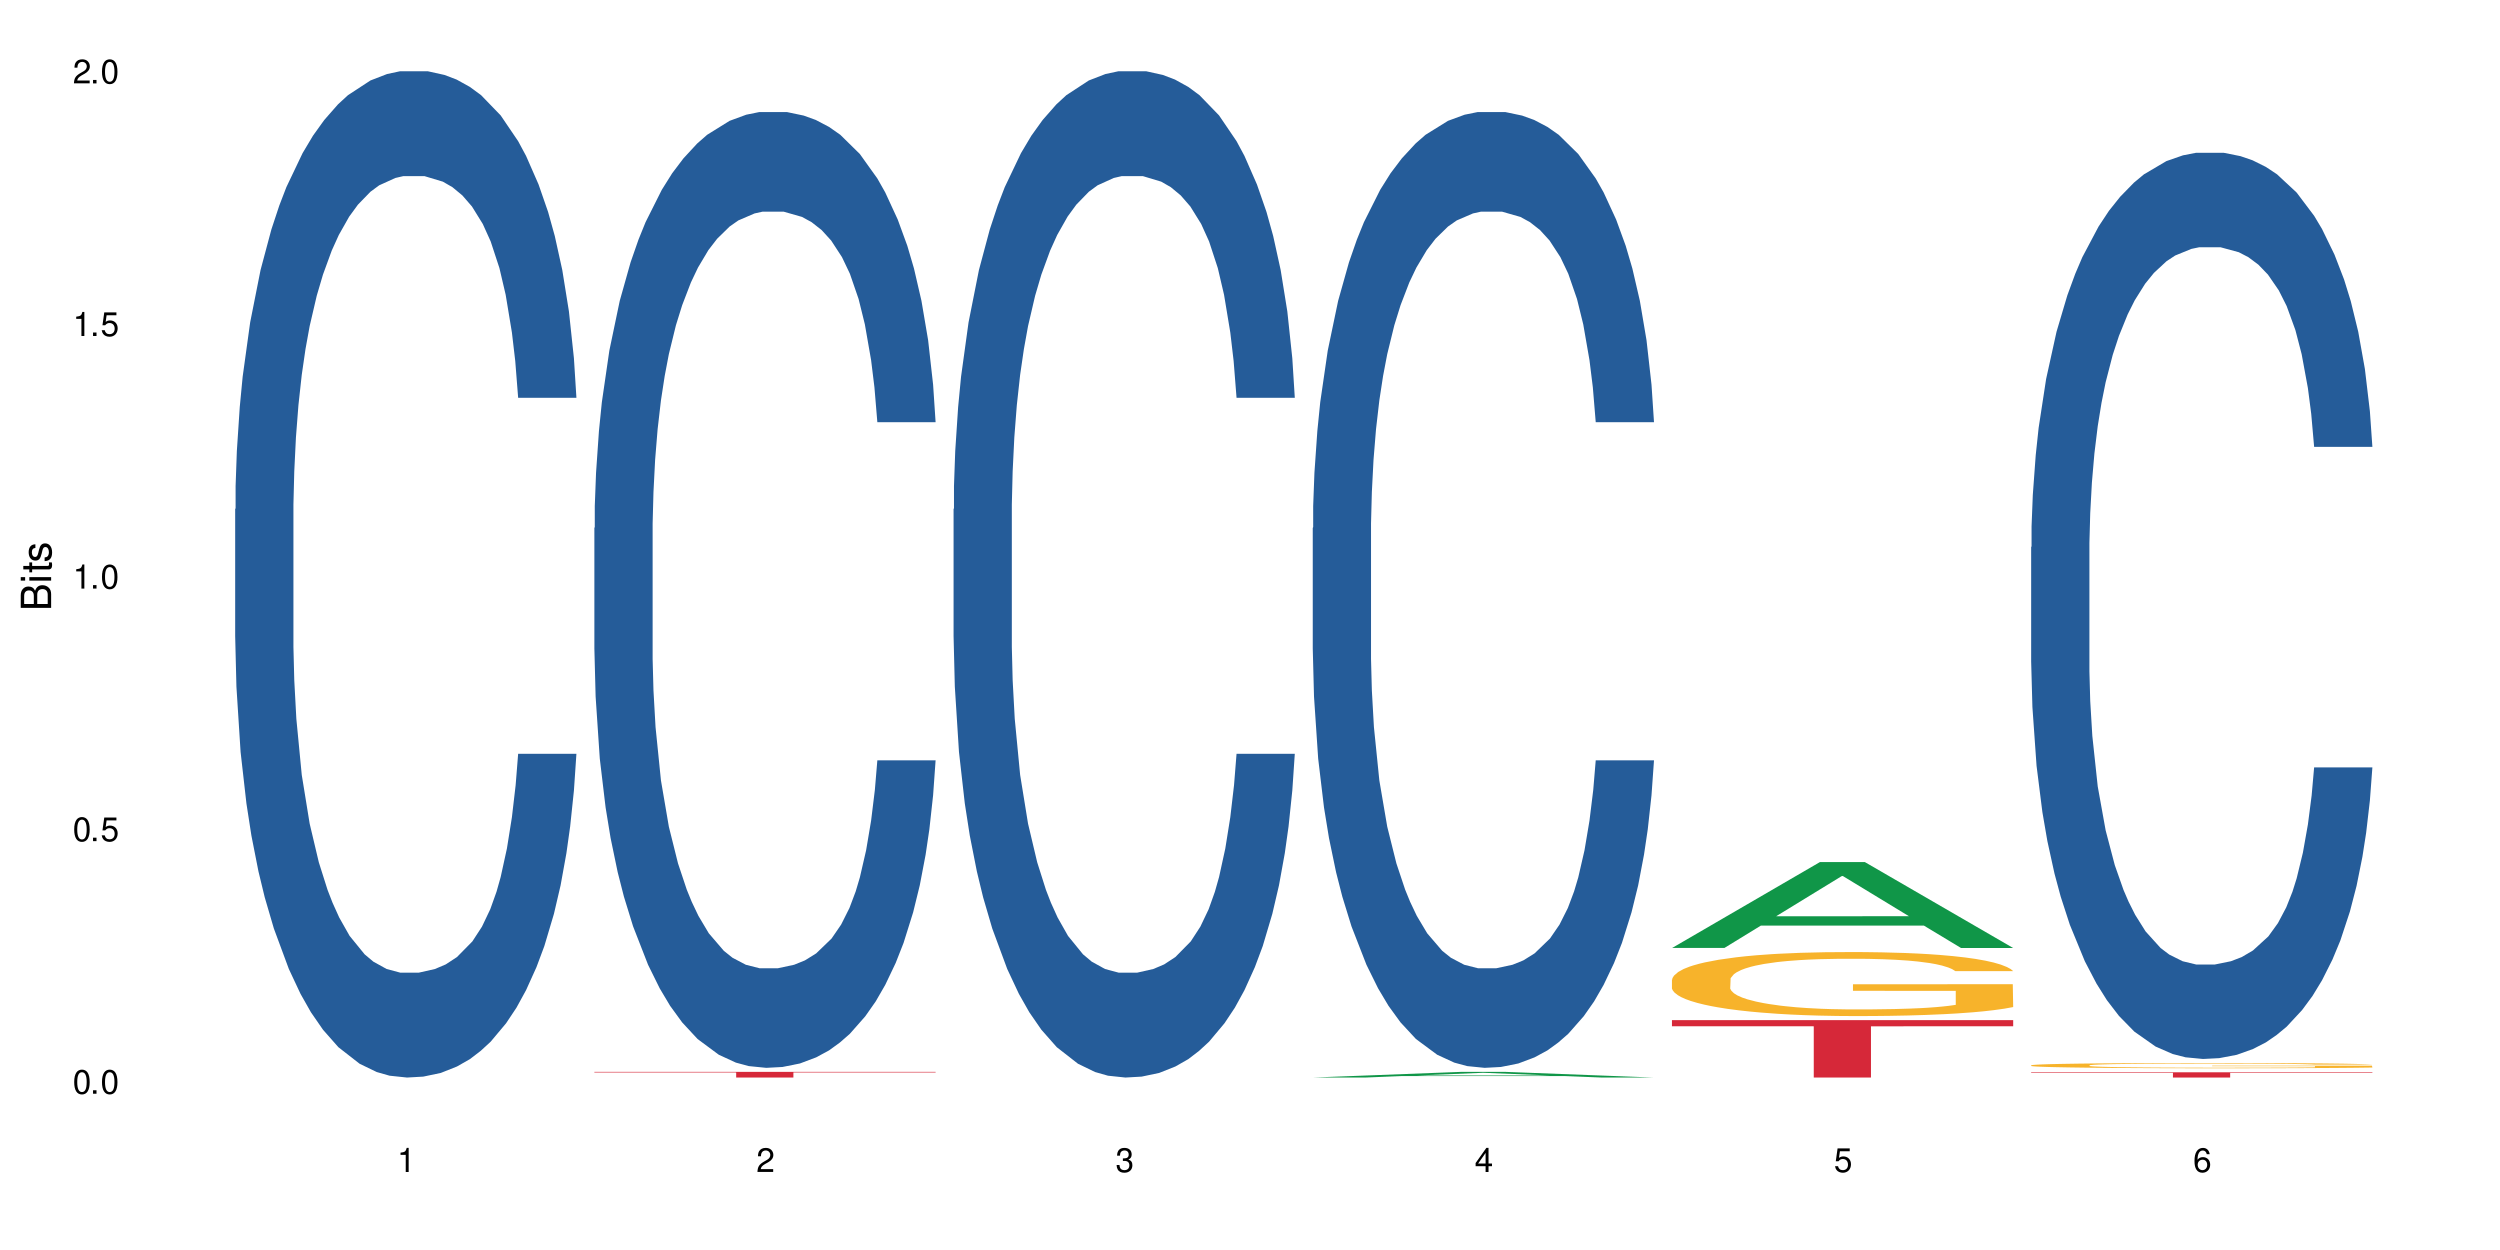
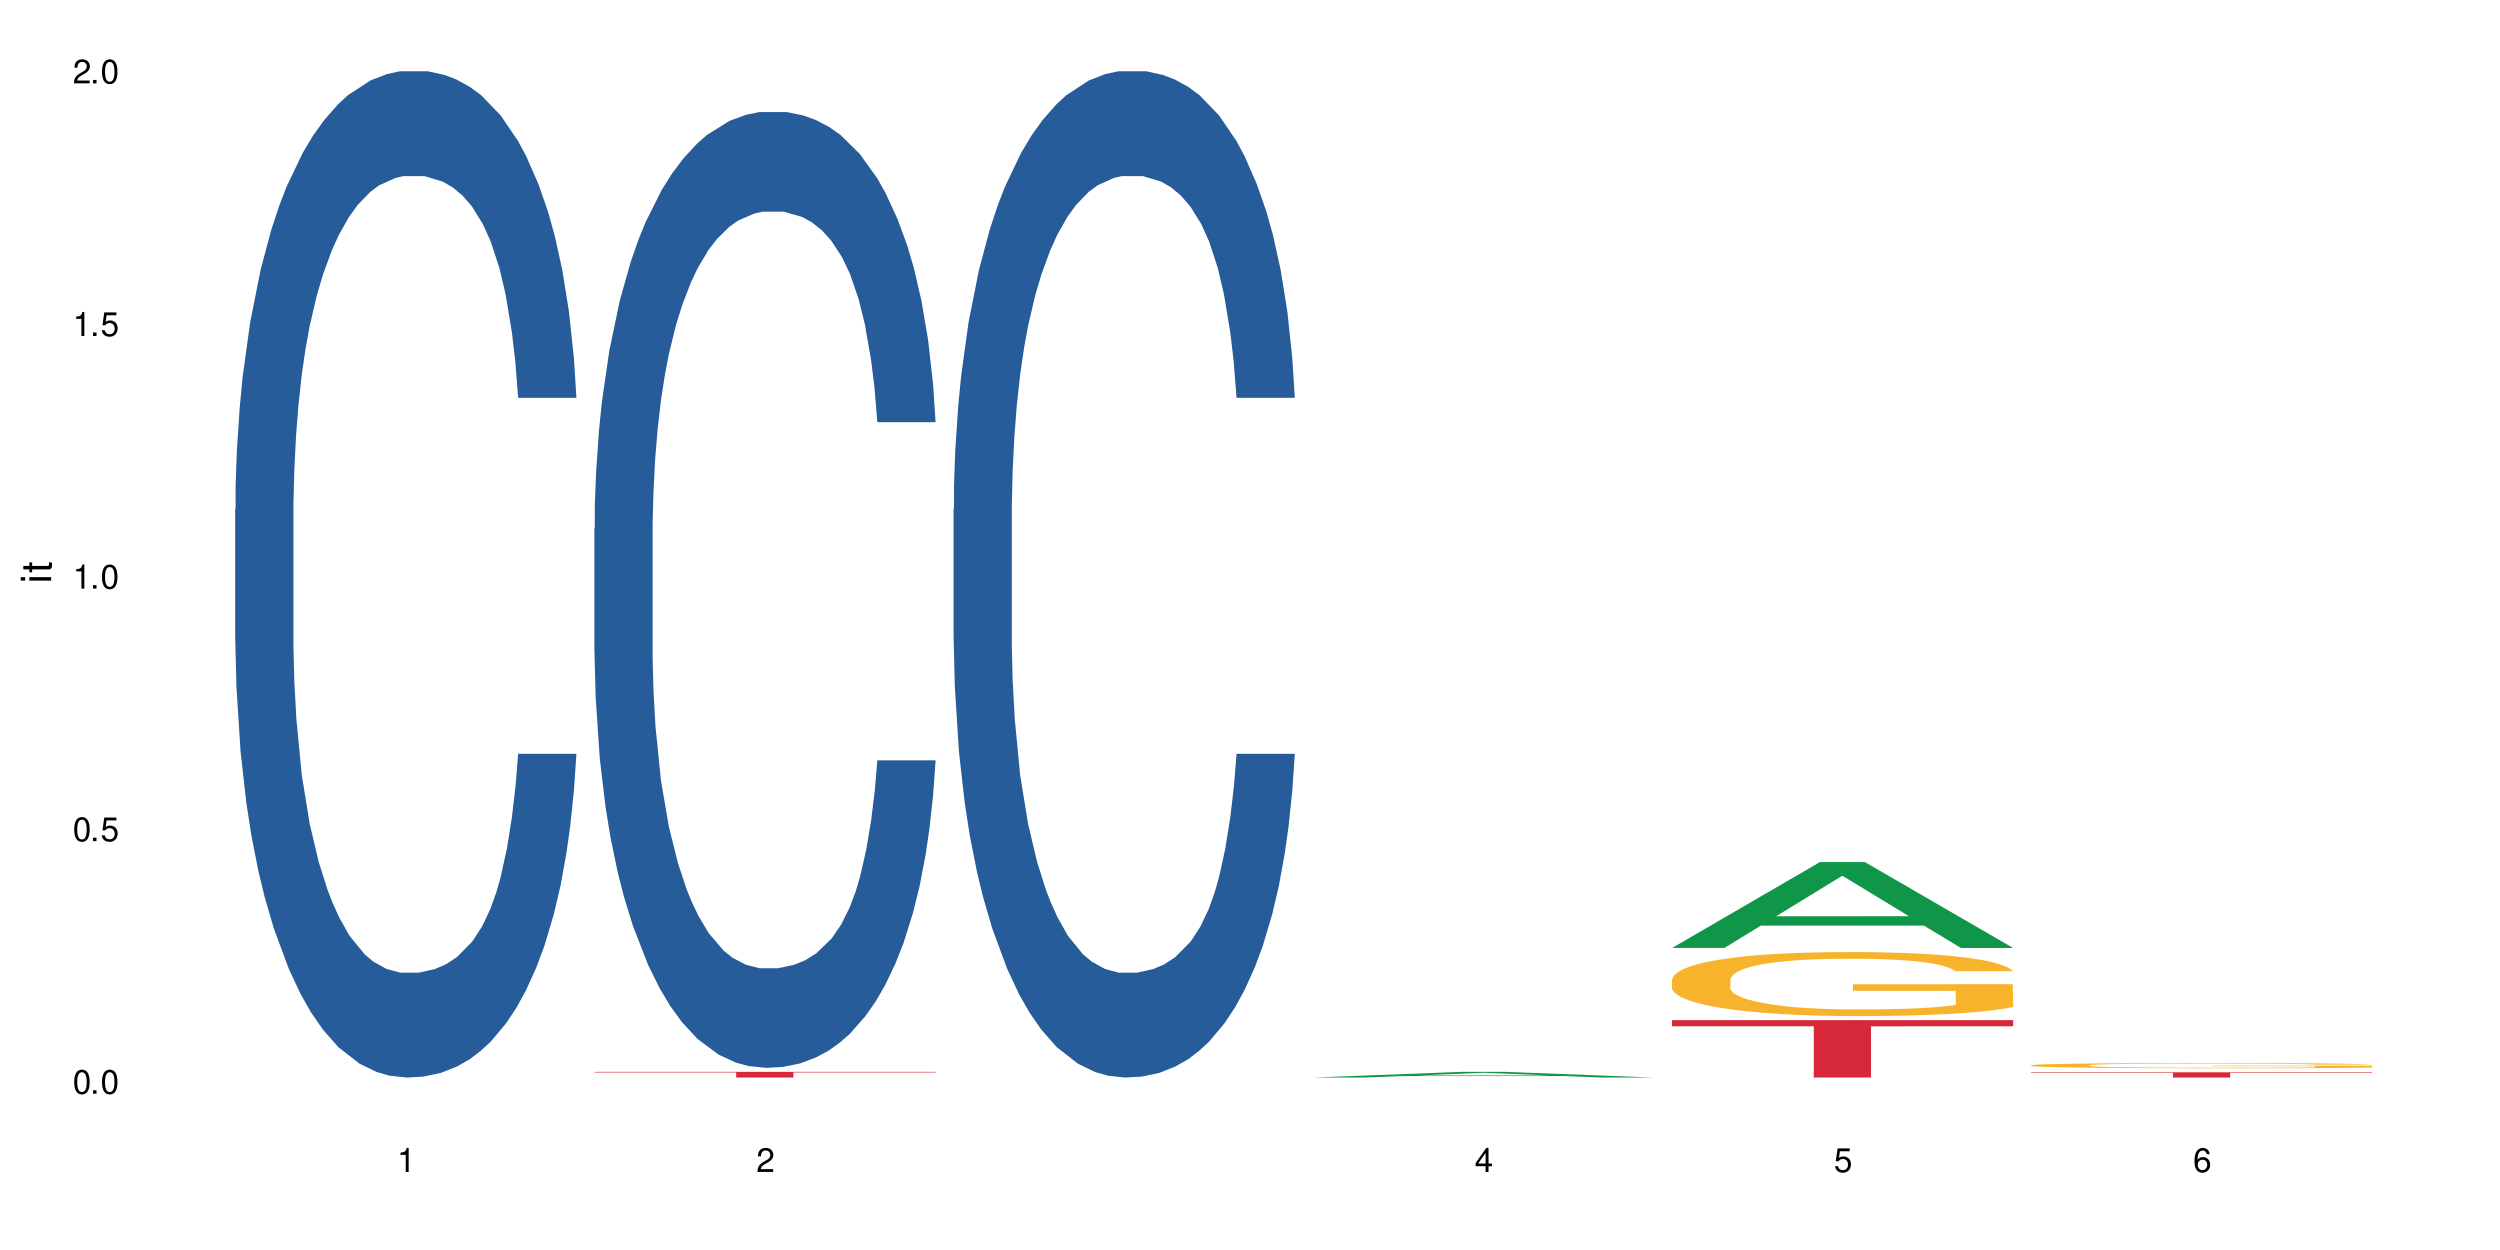
<svg xmlns="http://www.w3.org/2000/svg" xmlns:xlink="http://www.w3.org/1999/xlink" width="720" height="360" viewBox="0 0 720 360">
  <defs>
    <g>
      <g id="glyph-0-0">
</g>
      <g id="glyph-0-1">
        <path d="M 2.641 -6.938 C 2 -6.938 1.422 -6.656 1.078 -6.172 C 0.641 -5.562 0.406 -4.641 0.406 -3.359 C 0.406 -1.016 1.188 0.219 2.641 0.219 C 4.078 0.219 4.859 -1.016 4.859 -3.297 C 4.859 -4.641 4.656 -5.547 4.203 -6.172 C 3.844 -6.656 3.281 -6.938 2.641 -6.938 Z M 2.641 -6.188 C 3.547 -6.188 4 -5.25 4 -3.375 C 4 -1.406 3.562 -0.484 2.625 -0.484 C 1.734 -0.484 1.281 -1.438 1.281 -3.344 C 1.281 -5.25 1.734 -6.188 2.641 -6.188 Z M 2.641 -6.188 " />
      </g>
      <g id="glyph-0-2">
        <path d="M 1.828 -1 L 0.828 -1 L 0.828 0 L 1.828 0 Z M 1.828 -1 " />
      </g>
      <g id="glyph-0-3">
        <path d="M 4.562 -6.797 L 1.062 -6.797 L 0.547 -3.094 L 1.328 -3.094 C 1.719 -3.562 2.047 -3.734 2.578 -3.734 C 3.484 -3.734 4.062 -3.109 4.062 -2.094 C 4.062 -1.125 3.484 -0.531 2.578 -0.531 C 1.828 -0.531 1.375 -0.906 1.188 -1.672 L 0.328 -1.672 C 0.453 -1.109 0.547 -0.844 0.75 -0.594 C 1.125 -0.078 1.828 0.219 2.594 0.219 C 3.969 0.219 4.922 -0.781 4.922 -2.219 C 4.922 -3.562 4.031 -4.484 2.719 -4.484 C 2.25 -4.484 1.859 -4.359 1.469 -4.062 L 1.734 -5.969 L 4.562 -5.969 Z M 4.562 -6.797 " />
      </g>
      <g id="glyph-0-4">
        <path d="M 2.484 -4.938 L 2.484 0 L 3.328 0 L 3.328 -6.938 L 2.766 -6.938 C 2.469 -5.875 2.281 -5.734 0.984 -5.562 L 0.984 -4.938 Z M 2.484 -4.938 " />
      </g>
      <g id="glyph-0-5">
        <path d="M 4.859 -0.828 L 1.281 -0.828 C 1.359 -1.406 1.672 -1.781 2.5 -2.281 L 3.469 -2.828 C 4.406 -3.344 4.906 -4.062 4.906 -4.906 C 4.906 -5.484 4.672 -6.031 4.266 -6.406 C 3.859 -6.766 3.375 -6.938 2.719 -6.938 C 1.859 -6.938 1.219 -6.625 0.844 -6.031 C 0.609 -5.672 0.5 -5.234 0.484 -4.531 L 1.328 -4.531 C 1.359 -5.016 1.406 -5.281 1.531 -5.516 C 1.75 -5.938 2.188 -6.203 2.703 -6.203 C 3.469 -6.203 4.031 -5.641 4.031 -4.891 C 4.031 -4.344 3.719 -3.859 3.125 -3.516 L 2.234 -3 C 0.812 -2.172 0.406 -1.531 0.328 -0.016 L 4.859 -0.016 Z M 4.859 -0.828 " />
      </g>
      <g id="glyph-0-6">
-         <path d="M 2.125 -3.188 L 2.578 -3.188 C 3.5 -3.188 3.984 -2.766 3.984 -1.922 C 3.984 -1.062 3.469 -0.531 2.594 -0.531 C 1.656 -0.531 1.203 -1 1.156 -2.016 L 0.312 -2.016 C 0.344 -1.453 0.438 -1.094 0.609 -0.781 C 0.953 -0.109 1.625 0.219 2.547 0.219 C 3.953 0.219 4.859 -0.625 4.859 -1.938 C 4.859 -2.828 4.516 -3.297 3.703 -3.594 C 4.344 -3.844 4.656 -4.328 4.656 -5.031 C 4.656 -6.219 3.875 -6.938 2.578 -6.938 C 1.203 -6.938 0.484 -6.172 0.453 -4.703 L 1.297 -4.703 C 1.312 -5.125 1.344 -5.359 1.453 -5.578 C 1.641 -5.969 2.062 -6.203 2.594 -6.203 C 3.344 -6.203 3.797 -5.75 3.797 -5 C 3.797 -4.516 3.609 -4.219 3.25 -4.047 C 3.016 -3.953 2.703 -3.922 2.125 -3.906 Z M 2.125 -3.188 " />
-       </g>
+         </g>
      <g id="glyph-0-7">
        <path d="M 3.141 -1.672 L 3.141 0 L 3.984 0 L 3.984 -1.672 L 4.984 -1.672 L 4.984 -2.438 L 3.984 -2.438 L 3.984 -6.938 L 3.359 -6.938 L 0.266 -2.578 L 0.266 -1.672 Z M 3.141 -2.438 L 1 -2.438 L 3.141 -5.5 Z M 3.141 -2.438 " />
      </g>
      <g id="glyph-0-8">
        <path d="M 4.781 -5.125 C 4.609 -6.266 3.891 -6.938 2.844 -6.938 C 2.094 -6.938 1.422 -6.578 1.031 -5.953 C 0.594 -5.266 0.406 -4.422 0.406 -3.172 C 0.406 -2 0.578 -1.25 0.984 -0.641 C 1.359 -0.078 1.953 0.219 2.703 0.219 C 3.984 0.219 4.922 -0.75 4.922 -2.094 C 4.922 -3.375 4.062 -4.281 2.844 -4.281 C 2.172 -4.281 1.641 -4.031 1.281 -3.516 C 1.281 -5.234 1.828 -6.188 2.797 -6.188 C 3.391 -6.188 3.797 -5.797 3.938 -5.125 Z M 2.734 -3.531 C 3.547 -3.531 4.062 -2.953 4.062 -2.031 C 4.062 -1.156 3.484 -0.531 2.703 -0.531 C 1.922 -0.531 1.328 -1.188 1.328 -2.078 C 1.328 -2.938 1.906 -3.531 2.734 -3.531 Z M 2.734 -3.531 " />
      </g>
      <g id="glyph-1-0">
</g>
      <g id="glyph-1-1">
-         <path d="M 0 -0.953 L 0 -4.891 C 0 -5.719 -0.234 -6.344 -0.734 -6.797 C -1.188 -7.234 -1.812 -7.469 -2.5 -7.469 C -3.547 -7.469 -4.188 -7 -4.625 -5.875 C -4.984 -6.688 -5.625 -7.094 -6.531 -7.094 C -7.172 -7.094 -7.734 -6.859 -8.141 -6.391 C -8.562 -5.922 -8.75 -5.344 -8.75 -4.5 L -8.75 -0.953 Z M -4.984 -2.062 L -7.766 -2.062 L -7.766 -4.219 C -7.766 -4.844 -7.688 -5.203 -7.453 -5.5 C -7.219 -5.812 -6.859 -5.969 -6.375 -5.969 C -5.891 -5.969 -5.531 -5.812 -5.297 -5.5 C -5.062 -5.203 -4.984 -4.844 -4.984 -4.219 Z M -0.984 -2.062 L -4 -2.062 L -4 -4.781 C -4 -5.766 -3.438 -6.359 -2.484 -6.359 C -1.547 -6.359 -0.984 -5.766 -0.984 -4.781 Z M -0.984 -2.062 " />
-       </g>
+         </g>
      <g id="glyph-1-2">
        <path d="M -6.281 -1.797 L -6.281 -0.797 L 0 -0.797 L 0 -1.797 Z M -8.75 -1.797 L -8.75 -0.797 L -7.484 -0.797 L -7.484 -1.797 Z M -8.75 -1.797 " />
      </g>
      <g id="glyph-1-3">
        <path d="M -6.281 -3.047 L -6.281 -2.016 L -8.016 -2.016 L -8.016 -1.016 L -6.281 -1.016 L -6.281 -0.172 L -5.469 -0.172 L -5.469 -1.016 L -0.719 -1.016 C -0.078 -1.016 0.281 -1.453 0.281 -2.234 C 0.281 -2.5 0.25 -2.719 0.188 -3.047 L -0.641 -3.047 C -0.609 -2.906 -0.594 -2.766 -0.594 -2.562 C -0.594 -2.141 -0.719 -2.016 -1.156 -2.016 L -5.469 -2.016 L -5.469 -3.047 Z M -6.281 -3.047 " />
      </g>
      <g id="glyph-1-4">
-         <path d="M -4.531 -5.25 C -5.766 -5.25 -6.469 -4.422 -6.469 -2.969 C -6.469 -1.516 -5.719 -0.562 -4.547 -0.562 C -3.562 -0.562 -3.094 -1.062 -2.734 -2.562 L -2.516 -3.484 C -2.344 -4.188 -2.094 -4.469 -1.641 -4.469 C -1.047 -4.469 -0.641 -3.875 -0.641 -3 C -0.641 -2.453 -0.797 -2 -1.062 -1.75 C -1.25 -1.594 -1.422 -1.531 -1.875 -1.469 L -1.875 -0.406 C -0.422 -0.453 0.281 -1.266 0.281 -2.922 C 0.281 -4.5 -0.5 -5.516 -1.719 -5.516 C -2.656 -5.516 -3.172 -4.984 -3.469 -3.734 L -3.703 -2.766 C -3.891 -1.953 -4.156 -1.609 -4.594 -1.609 C -5.188 -1.609 -5.547 -2.125 -5.547 -2.938 C -5.547 -3.75 -5.203 -4.172 -4.531 -4.203 Z M -4.531 -5.25 " />
-       </g>
+         </g>
    </g>
  </defs>
  <rect x="-72" y="-36" width="864" height="432" fill="rgb(100%, 100%, 100%)" fill-opacity="1" />
  <path fill-rule="nonzero" fill="rgb(14.51%, 36.078%, 60%)" fill-opacity="1" d="M 67.73 146.621 L 67.852 146.355 L 67.852 140 L 68.211 129.934 L 69.051 117.215 L 69.887 108.477 L 72.047 92.844 L 75.043 77.746 L 78.156 66.09 L 80.434 59.203 L 82.473 53.902 L 87.145 44.102 L 90.145 39.07 L 93.379 34.566 L 97.332 30.062 L 100.211 27.414 L 106.684 23.176 L 111.477 21.32 L 115.191 20.527 L 123.223 20.527 L 128.016 21.586 L 131.492 22.91 L 135.324 25.031 L 138.562 27.414 L 144.195 33.242 L 149.227 40.66 L 151.504 44.898 L 155.102 53.109 L 157.855 61.055 L 159.773 67.945 L 161.934 77.746 L 163.848 89.668 L 165.289 103.176 L 166.008 114.566 L 149.227 114.566 L 148.391 103.973 L 147.43 95.758 L 145.633 84.898 L 143.836 77.215 L 141.316 69.535 L 139.039 64.5 L 135.926 59.469 L 133.168 56.289 L 130.293 53.902 L 127.535 52.316 L 122.262 50.727 L 116.148 50.727 L 113.871 51.254 L 109.199 53.375 L 106.684 55.23 L 103.086 58.938 L 100.57 62.383 L 97.574 67.68 L 95.535 72.184 L 93.02 79.07 L 91.223 85.164 L 89.184 93.906 L 87.984 100.527 L 86.906 107.945 L 85.949 116.688 L 85.23 125.957 L 84.75 135.762 L 84.508 145.297 L 84.508 186.355 L 84.75 195.895 L 85.348 207.02 L 86.906 223.18 L 89.184 237.219 L 91.82 248.344 L 94.336 256.293 L 95.777 260 L 97.691 264.238 L 100.688 269.535 L 105.004 274.836 L 107.52 276.953 L 111.355 279.074 L 115.312 280.133 L 120.586 280.133 L 125.258 279.074 L 128.375 277.75 L 131.609 275.629 L 136.043 271.125 L 138.801 266.887 L 141.199 261.855 L 142.996 256.82 L 144.195 252.582 L 145.992 244.371 L 147.43 235.363 L 148.508 226.094 L 149.227 217.086 L 166.008 217.086 L 165.289 227.684 L 164.207 238.012 L 163.129 245.695 L 161.453 254.969 L 159.535 263.18 L 156.777 272.449 L 154.5 278.543 L 151.504 285.168 L 148.75 290.199 L 145.754 294.703 L 141.316 300 L 138.441 302.648 L 135.324 305.035 L 131.609 307.152 L 126.938 309.008 L 121.902 310.066 L 117.227 310.332 L 112.195 309.801 L 108.48 308.742 L 103.566 306.359 L 97.453 301.59 L 93.02 296.559 L 89.543 291.523 L 86.547 286.227 L 83.191 279.074 L 78.875 267.418 L 76.238 258.41 L 74.441 250.992 L 72.406 240.664 L 70.969 231.391 L 69.289 216.555 L 68.09 197.746 L 67.73 183.18 Z M 67.73 146.621 " />
  <path fill-rule="nonzero" fill="rgb(14.51%, 36.078%, 60%)" fill-opacity="1" d="M 171.18 152.047 L 171.297 151.793 L 171.297 145.754 L 171.66 136.195 L 172.496 124.117 L 173.336 115.812 L 175.492 100.969 L 178.488 86.629 L 181.605 75.559 L 183.883 69.016 L 185.922 63.984 L 190.594 54.672 L 193.59 49.895 L 196.828 45.617 L 200.781 41.34 L 203.656 38.82 L 210.129 34.797 L 214.922 33.035 L 218.641 32.281 L 226.668 32.281 L 231.461 33.285 L 234.938 34.543 L 238.773 36.559 L 242.008 38.82 L 247.641 44.359 L 252.676 51.402 L 254.953 55.43 L 258.547 63.227 L 261.305 70.777 L 263.223 77.316 L 265.379 86.629 L 267.297 97.949 L 268.734 110.781 L 269.453 121.602 L 252.676 121.602 L 251.836 111.535 L 250.879 103.738 L 249.082 93.422 L 247.281 86.125 L 244.766 78.828 L 242.488 74.047 L 239.371 69.266 L 236.617 66.246 L 233.738 63.984 L 230.984 62.473 L 225.711 60.965 L 219.598 60.965 L 217.32 61.469 L 212.645 63.48 L 210.129 65.242 L 206.535 68.762 L 204.016 72.035 L 201.02 77.066 L 198.984 81.344 L 196.469 87.887 L 194.668 93.672 L 192.633 101.977 L 191.434 108.266 L 190.355 115.312 L 189.395 123.613 L 188.676 132.422 L 188.199 141.73 L 187.957 150.789 L 187.957 189.789 L 188.199 198.844 L 188.797 209.414 L 190.355 224.762 L 192.633 238.098 L 195.27 248.664 L 197.785 256.211 L 199.223 259.734 L 201.141 263.762 L 204.137 268.793 L 208.453 273.824 L 210.969 275.836 L 214.805 277.852 L 218.758 278.855 L 224.031 278.855 L 228.707 277.852 L 231.82 276.594 L 235.059 274.578 L 239.492 270.301 L 242.25 266.277 L 244.645 261.496 L 246.445 256.715 L 247.641 252.691 L 249.441 244.891 L 250.879 236.336 L 251.957 227.527 L 252.676 218.973 L 269.453 218.973 L 268.734 229.039 L 267.656 238.852 L 266.578 246.148 L 264.898 254.953 L 262.984 262.754 L 260.227 271.559 L 257.949 277.348 L 254.953 283.637 L 252.195 288.418 L 249.199 292.695 L 244.766 297.727 L 241.891 300.242 L 238.773 302.508 L 235.059 304.52 L 230.383 306.281 L 225.352 307.289 L 220.676 307.539 L 215.645 307.035 L 211.926 306.031 L 207.012 303.766 L 200.902 299.238 L 196.469 294.457 L 192.992 289.676 L 189.996 284.645 L 186.641 277.852 L 182.324 266.781 L 179.688 258.227 L 177.891 251.18 L 175.852 241.367 L 174.414 232.562 L 172.738 218.473 L 171.539 200.605 L 171.18 186.77 Z M 171.18 152.047 " />
  <path fill-rule="nonzero" fill="rgb(83.922%, 15.686%, 22.353%)" fill-opacity="1" d="M 171.18 308.703 L 269.453 308.703 L 269.453 308.879 L 228.496 308.879 L 228.496 310.332 L 212.02 310.332 L 212.02 308.883 L 211.777 308.879 L 171.18 308.879 Z M 171.18 308.703 " />
  <path fill-rule="nonzero" fill="rgb(14.51%, 36.078%, 60%)" fill-opacity="1" d="M 274.629 146.621 L 274.746 146.355 L 274.746 140 L 275.105 129.934 L 275.945 117.215 L 276.785 108.477 L 278.941 92.844 L 281.938 77.746 L 285.055 66.09 L 287.332 59.203 L 289.367 53.902 L 294.043 44.102 L 297.039 39.07 L 300.273 34.566 L 304.23 30.062 L 307.105 27.414 L 313.578 23.176 L 318.371 21.32 L 322.086 20.527 L 330.117 20.527 L 334.91 21.586 L 338.387 22.91 L 342.223 25.031 L 345.457 27.414 L 351.09 33.242 L 356.125 40.66 L 358.402 44.898 L 361.996 53.109 L 364.754 61.055 L 366.672 67.945 L 368.828 77.746 L 370.746 89.668 L 372.184 103.176 L 372.902 114.566 L 356.125 114.566 L 355.285 103.973 L 354.324 95.758 L 352.527 84.898 L 350.73 77.215 L 348.215 69.535 L 345.938 64.5 L 342.82 59.469 L 340.062 56.289 L 337.188 53.902 L 334.43 52.316 L 329.156 50.727 L 323.047 50.727 L 320.77 51.254 L 316.094 53.375 L 313.578 55.23 L 309.98 58.938 L 307.465 62.383 L 304.469 67.68 L 302.434 72.184 L 299.914 79.07 L 298.117 85.164 L 296.078 93.906 L 294.883 100.527 L 293.801 107.945 L 292.844 116.688 L 292.125 125.957 L 291.645 135.762 L 291.406 145.297 L 291.406 186.355 L 291.645 195.895 L 292.246 207.02 L 293.801 223.18 L 296.078 237.219 L 298.715 248.344 L 301.234 256.293 L 302.672 260 L 304.59 264.238 L 307.586 269.535 L 311.898 274.836 L 314.418 276.953 L 318.25 279.074 L 322.207 280.133 L 327.48 280.133 L 332.152 279.074 L 335.27 277.75 L 338.508 275.629 L 342.941 271.125 L 345.695 266.887 L 348.094 261.855 L 349.891 256.82 L 351.09 252.582 L 352.887 244.371 L 354.324 235.363 L 355.406 226.094 L 356.125 217.086 L 372.902 217.086 L 372.184 227.684 L 371.105 238.012 L 370.027 245.695 L 368.348 254.969 L 366.43 263.18 L 363.676 272.449 L 361.398 278.543 L 358.402 285.168 L 355.645 290.199 L 352.648 294.703 L 348.215 300 L 345.336 302.648 L 342.223 305.035 L 338.508 307.152 L 333.832 309.008 L 328.797 310.066 L 324.125 310.332 L 319.09 309.801 L 315.375 308.742 L 310.461 306.359 L 304.348 301.59 L 299.914 296.559 L 296.438 291.523 L 293.441 286.227 L 290.086 279.074 L 285.773 267.418 L 283.137 258.41 L 281.34 250.992 L 279.301 240.664 L 277.863 231.391 L 276.184 216.555 L 274.988 197.746 L 274.629 183.18 Z M 274.629 146.621 " />
  <path fill-rule="nonzero" fill="rgb(6.275%, 58.824%, 28.235%)" fill-opacity="1" d="M 378.074 310.332 L 378.18 310.328 L 420.703 308.703 L 433.617 308.703 L 476.352 310.332 L 461.336 310.332 L 450.625 309.906 L 403.695 309.906 L 393.195 310.332 L 378.074 310.332 L 408.207 309.73 L 446.32 309.73 L 427.316 308.969 L 427.109 308.969 L 426.898 308.973 L 408.105 309.73 L 408.207 309.73 Z M 378.074 310.332 " />
-   <path fill-rule="nonzero" fill="rgb(14.51%, 36.078%, 60%)" fill-opacity="1" d="M 378.074 152.047 L 378.195 151.793 L 378.195 145.754 L 378.555 136.195 L 379.395 124.117 L 380.23 115.812 L 382.391 100.969 L 385.387 86.629 L 388.5 75.559 L 390.777 69.016 L 392.816 63.984 L 397.492 54.672 L 400.488 49.895 L 403.723 45.617 L 407.676 41.34 L 410.555 38.82 L 417.027 34.797 L 421.82 33.035 L 425.535 32.281 L 433.566 32.281 L 438.359 33.285 L 441.836 34.543 L 445.668 36.559 L 448.906 38.82 L 454.539 44.359 L 459.57 51.402 L 461.848 55.43 L 465.445 63.227 L 468.199 70.777 L 470.117 77.316 L 472.277 86.629 L 474.191 97.949 L 475.633 110.781 L 476.352 121.602 L 459.57 121.602 L 458.734 111.535 L 457.773 103.738 L 455.977 93.422 L 454.18 86.125 L 451.66 78.828 L 449.383 74.047 L 446.27 69.266 L 443.512 66.246 L 440.637 63.984 L 437.879 62.473 L 432.605 60.965 L 426.492 60.965 L 424.215 61.469 L 419.543 63.48 L 417.027 65.242 L 413.43 68.762 L 410.914 72.035 L 407.918 77.066 L 405.879 81.344 L 403.363 87.887 L 401.566 93.672 L 399.527 101.977 L 398.328 108.266 L 397.25 115.312 L 396.293 123.613 L 395.574 132.422 L 395.094 141.73 L 394.855 150.789 L 394.855 189.789 L 395.094 198.844 L 395.691 209.414 L 397.25 224.762 L 399.527 238.098 L 402.164 248.664 L 404.68 256.211 L 406.121 259.734 L 408.035 263.762 L 411.035 268.793 L 415.348 273.824 L 417.863 275.836 L 421.699 277.852 L 425.656 278.855 L 430.93 278.855 L 435.602 277.852 L 438.719 276.594 L 441.953 274.578 L 446.387 270.301 L 449.145 266.277 L 451.543 261.496 L 453.34 256.715 L 454.539 252.691 L 456.336 244.891 L 457.773 236.336 L 458.852 227.527 L 459.57 218.973 L 476.352 218.973 L 475.633 229.039 L 474.555 238.852 L 473.473 246.148 L 471.797 254.953 L 469.879 262.754 L 467.121 271.559 L 464.844 277.348 L 461.848 283.637 L 459.094 288.418 L 456.098 292.695 L 451.66 297.727 L 448.785 300.242 L 445.668 302.508 L 441.953 304.52 L 437.281 306.281 L 432.246 307.289 L 427.574 307.539 L 422.539 307.035 L 418.824 306.031 L 413.91 303.766 L 407.797 299.238 L 403.363 294.457 L 399.887 289.676 L 396.891 284.645 L 393.535 277.852 L 389.223 266.781 L 386.586 258.227 L 384.785 251.18 L 382.75 241.367 L 381.312 232.562 L 379.633 218.473 L 378.434 200.605 L 378.074 186.77 Z M 378.074 152.047 " />
  <path fill-rule="nonzero" fill="rgb(6.275%, 58.824%, 28.235%)" fill-opacity="1" d="M 481.523 273.004 L 481.629 272.98 L 524.152 248.27 L 537.066 248.27 L 579.797 273.027 L 564.785 273.027 L 554.074 266.566 L 507.141 266.566 L 496.641 273.004 L 481.523 273.004 L 511.656 263.891 L 549.77 263.867 L 530.766 252.312 L 530.555 252.289 L 530.348 252.359 L 511.551 263.867 L 511.656 263.891 Z M 481.523 273.004 " />
  <path fill-rule="nonzero" fill="rgb(96.863%, 70.196%, 16.863%)" fill-opacity="1" d="M 481.523 282.09 L 481.645 282.07 L 481.645 281.734 L 482.121 280.977 L 483.32 279.934 L 484.879 279.074 L 486.555 278.402 L 487.637 278.047 L 489.434 277.543 L 490.992 277.172 L 494.945 276.414 L 499.98 275.707 L 502.734 275.402 L 505.852 275.117 L 510.285 274.797 L 512.324 274.68 L 518.555 274.41 L 525.629 274.242 L 533.418 274.191 L 537.012 274.207 L 541.926 274.277 L 548.637 274.461 L 552.473 274.629 L 555.469 274.797 L 558.586 275.016 L 562.422 275.355 L 566.016 275.758 L 568.891 276.16 L 571.77 276.668 L 574.164 277.207 L 576.203 277.797 L 578 278.504 L 579.078 279.09 L 579.797 279.68 L 563.141 279.68 L 562.18 279.09 L 561.102 278.637 L 559.305 278.082 L 557.508 277.676 L 555.711 277.355 L 552.352 276.918 L 549.477 276.648 L 545.883 276.414 L 542.406 276.262 L 538.449 276.16 L 536.055 276.129 L 529.703 276.129 L 523.949 276.246 L 520.594 276.379 L 518.195 276.516 L 514.84 276.77 L 512.805 276.969 L 511.605 277.105 L 508.008 277.625 L 505.613 278.098 L 504.293 278.418 L 502.617 278.922 L 501.418 279.379 L 500.098 280.051 L 499.379 280.555 L 498.422 281.703 L 498.301 284.73 L 498.66 285.371 L 499.379 286.062 L 500.34 286.668 L 501.777 287.309 L 503.215 287.797 L 505.73 288.453 L 507.891 288.891 L 509.566 289.176 L 512.805 289.633 L 514.121 289.781 L 517.238 290.086 L 520.473 290.32 L 524.43 290.523 L 527.426 290.625 L 532.219 290.711 L 538.332 290.711 L 545.523 290.609 L 550.078 290.473 L 553.191 290.34 L 555.23 290.223 L 557.746 290.035 L 559.543 289.867 L 561.223 289.684 L 563.258 289.395 L 563.258 285.371 L 533.656 285.355 L 533.656 283.469 L 579.68 283.453 L 579.797 290.035 L 577.281 290.492 L 574.164 290.93 L 571.168 291.266 L 568.055 291.551 L 563.617 291.871 L 560.023 292.074 L 554.512 292.309 L 549.477 292.461 L 544.203 292.562 L 539.531 292.613 L 534.016 292.629 L 529.102 292.594 L 523.828 292.492 L 519.637 292.359 L 515.801 292.191 L 511.965 291.973 L 507.172 291.617 L 504.055 291.332 L 500.82 290.98 L 497.582 290.559 L 494.707 290.102 L 492.789 289.75 L 490.871 289.344 L 488.832 288.84 L 486.918 288.27 L 485.477 287.746 L 484.16 287.156 L 483.199 286.602 L 482.242 285.844 L 481.762 285.238 L 481.523 284.715 Z M 481.523 282.09 " />
  <path fill-rule="nonzero" fill="rgb(83.922%, 15.686%, 22.353%)" fill-opacity="1" d="M 481.523 293.793 L 579.797 293.793 L 579.797 295.562 L 538.84 295.578 L 538.84 310.332 L 522.363 310.332 L 522.363 295.594 L 522.121 295.562 L 481.523 295.562 Z M 481.523 293.793 " />
-   <path fill-rule="nonzero" fill="rgb(14.51%, 36.078%, 60%)" fill-opacity="1" d="M 584.973 157.562 L 585.09 157.324 L 585.09 151.598 L 585.449 142.531 L 586.289 131.082 L 587.129 123.211 L 589.285 109.137 L 592.281 95.539 L 595.398 85.043 L 597.676 78.84 L 599.711 74.07 L 604.387 65.242 L 607.383 60.711 L 610.617 56.656 L 614.574 52.602 L 617.449 50.215 L 623.922 46.398 L 628.715 44.73 L 632.43 44.012 L 640.461 44.012 L 645.254 44.969 L 648.73 46.16 L 652.566 48.07 L 655.801 50.215 L 661.434 55.465 L 666.469 62.145 L 668.746 65.961 L 672.34 73.355 L 675.098 80.512 L 677.016 86.715 L 679.172 95.539 L 681.09 106.273 L 682.527 118.441 L 683.246 128.695 L 666.469 128.695 L 665.629 119.156 L 664.672 111.762 L 662.871 101.98 L 661.074 95.062 L 658.559 88.145 L 656.281 83.613 L 653.164 79.078 L 650.406 76.219 L 647.531 74.07 L 644.773 72.641 L 639.504 71.207 L 633.391 71.207 L 631.113 71.684 L 626.438 73.594 L 623.922 75.262 L 620.328 78.602 L 617.809 81.703 L 614.812 86.473 L 612.777 90.531 L 610.258 96.73 L 608.461 102.219 L 606.426 110.09 L 605.227 116.055 L 604.148 122.734 L 603.188 130.605 L 602.469 138.953 L 601.988 147.781 L 601.75 156.367 L 601.75 193.344 L 601.988 201.93 L 602.59 211.949 L 604.148 226.5 L 606.426 239.145 L 609.059 249.164 L 611.578 256.32 L 613.016 259.66 L 614.934 263.477 L 617.93 268.246 L 622.242 273.02 L 624.762 274.926 L 628.598 276.836 L 632.551 277.789 L 637.824 277.789 L 642.5 276.836 L 645.613 275.641 L 648.852 273.734 L 653.285 269.68 L 656.043 265.859 L 658.438 261.328 L 660.234 256.797 L 661.434 252.98 L 663.23 245.586 L 664.672 237.473 L 665.75 229.125 L 666.469 221.016 L 683.246 221.016 L 682.527 230.555 L 681.449 239.859 L 680.371 246.777 L 678.691 255.125 L 676.773 262.523 L 674.02 270.871 L 671.742 276.355 L 668.746 282.32 L 665.988 286.852 L 662.992 290.91 L 658.559 295.68 L 655.68 298.066 L 652.566 300.211 L 648.852 302.121 L 644.176 303.789 L 639.141 304.746 L 634.469 304.984 L 629.434 304.504 L 625.719 303.551 L 620.805 301.406 L 614.695 297.109 L 610.258 292.578 L 606.785 288.047 L 603.789 283.273 L 600.43 276.836 L 596.117 266.34 L 593.48 258.227 L 591.684 251.547 L 589.645 242.246 L 588.207 233.895 L 586.527 220.539 L 585.332 203.602 L 584.973 190.48 Z M 584.973 157.562 " />
  <path fill-rule="nonzero" fill="rgb(96.863%, 70.196%, 16.863%)" fill-opacity="1" d="M 584.973 306.793 L 585.09 306.793 L 585.09 306.766 L 585.57 306.703 L 586.77 306.617 L 588.328 306.547 L 590.004 306.492 L 591.082 306.461 L 592.883 306.422 L 594.438 306.391 L 598.395 306.328 L 603.426 306.27 L 606.184 306.246 L 609.301 306.223 L 613.734 306.195 L 615.773 306.188 L 622.004 306.164 L 629.074 306.152 L 636.867 306.148 L 640.461 306.148 L 645.375 306.152 L 652.086 306.168 L 655.922 306.184 L 658.918 306.195 L 662.035 306.215 L 665.867 306.242 L 669.465 306.273 L 672.34 306.309 L 675.215 306.348 L 677.613 306.395 L 679.652 306.441 L 681.449 306.5 L 682.527 306.547 L 683.246 306.598 L 666.586 306.598 L 665.629 306.547 L 664.551 306.512 L 662.754 306.465 L 660.953 306.434 L 659.156 306.406 L 655.801 306.371 L 652.926 306.348 L 649.328 306.328 L 645.855 306.316 L 641.898 306.309 L 639.504 306.305 L 633.148 306.305 L 627.398 306.316 L 624.043 306.324 L 621.645 306.336 L 618.289 306.359 L 616.25 306.375 L 615.055 306.387 L 611.457 306.43 L 609.059 306.465 L 607.742 306.492 L 606.062 306.535 L 604.867 306.57 L 603.547 306.625 L 602.828 306.668 L 601.871 306.762 L 601.75 307.012 L 602.109 307.062 L 602.828 307.121 L 603.789 307.168 L 605.227 307.223 L 606.664 307.262 L 609.18 307.316 L 611.336 307.352 L 613.016 307.375 L 616.25 307.41 L 617.57 307.426 L 620.688 307.449 L 623.922 307.469 L 627.875 307.484 L 630.871 307.492 L 635.668 307.5 L 641.777 307.5 L 648.969 307.492 L 653.523 307.48 L 656.641 307.469 L 658.676 307.461 L 661.195 307.445 L 662.992 307.43 L 664.672 307.418 L 666.707 307.395 L 666.707 307.062 L 637.105 307.062 L 637.105 306.906 L 683.125 306.906 L 683.246 307.445 L 680.73 307.48 L 677.613 307.52 L 674.617 307.547 L 671.5 307.57 L 667.066 307.594 L 663.473 307.613 L 657.957 307.633 L 652.926 307.645 L 647.652 307.652 L 642.977 307.656 L 632.551 307.656 L 627.277 307.648 L 623.082 307.637 L 619.246 307.621 L 615.414 307.605 L 610.617 307.574 L 607.504 307.551 L 604.266 307.523 L 601.031 307.488 L 598.156 307.449 L 596.238 307.422 L 594.32 307.387 L 592.281 307.348 L 590.363 307.301 L 588.926 307.258 L 587.609 307.211 L 586.648 307.164 L 585.691 307.102 L 585.211 307.051 L 584.973 307.008 Z M 584.973 306.793 " />
  <path fill-rule="nonzero" fill="rgb(83.922%, 15.686%, 22.353%)" fill-opacity="1" d="M 584.973 308.82 L 683.246 308.82 L 683.246 308.984 L 642.289 308.984 L 642.289 310.332 L 625.809 310.332 L 625.809 308.984 L 584.973 308.984 Z M 584.973 308.82 " />
  <g fill="rgb(0%, 0%, 0%)" fill-opacity="1">
    <use xlink:href="#glyph-0-1" x="20.965" y="314.993" />
    <use xlink:href="#glyph-0-2" x="25.965" y="314.993" />
    <use xlink:href="#glyph-0-1" x="28.965" y="314.993" />
  </g>
  <g fill="rgb(0%, 0%, 0%)" fill-opacity="1">
    <use xlink:href="#glyph-0-1" x="20.965" y="242.251" />
    <use xlink:href="#glyph-0-2" x="25.965" y="242.251" />
    <use xlink:href="#glyph-0-3" x="28.965" y="242.251" />
  </g>
  <g fill="rgb(0%, 0%, 0%)" fill-opacity="1">
    <use xlink:href="#glyph-0-4" x="20.965" y="169.509" />
    <use xlink:href="#glyph-0-2" x="25.965" y="169.509" />
    <use xlink:href="#glyph-0-1" x="28.965" y="169.509" />
  </g>
  <g fill="rgb(0%, 0%, 0%)" fill-opacity="1">
    <use xlink:href="#glyph-0-4" x="20.965" y="96.767" />
    <use xlink:href="#glyph-0-2" x="25.965" y="96.767" />
    <use xlink:href="#glyph-0-3" x="28.965" y="96.767" />
  </g>
  <g fill="rgb(0%, 0%, 0%)" fill-opacity="1">
    <use xlink:href="#glyph-0-5" x="20.965" y="24.024" />
    <use xlink:href="#glyph-0-2" x="25.965" y="24.024" />
    <use xlink:href="#glyph-0-1" x="28.965" y="24.024" />
  </g>
  <g fill="rgb(0%, 0%, 0%)" fill-opacity="1">
    <use xlink:href="#glyph-0-4" x="114.367" y="337.532" />
  </g>
  <g fill="rgb(0%, 0%, 0%)" fill-opacity="1">
    <use xlink:href="#glyph-0-5" x="217.816" y="337.532" />
  </g>
  <g fill="rgb(0%, 0%, 0%)" fill-opacity="1">
    <use xlink:href="#glyph-0-6" x="321.266" y="337.532" />
  </g>
  <g fill="rgb(0%, 0%, 0%)" fill-opacity="1">
    <use xlink:href="#glyph-0-7" x="424.711" y="337.532" />
  </g>
  <g fill="rgb(0%, 0%, 0%)" fill-opacity="1">
    <use xlink:href="#glyph-0-3" x="528.16" y="337.532" />
  </g>
  <g fill="rgb(0%, 0%, 0%)" fill-opacity="1">
    <use xlink:href="#glyph-0-8" x="631.609" y="337.532" />
  </g>
  <g fill="rgb(0%, 0%, 0%)" fill-opacity="1">
    <use xlink:href="#glyph-1-1" x="14.725" y="176.012" />
    <use xlink:href="#glyph-1-2" x="14.725" y="168.012" />
    <use xlink:href="#glyph-1-3" x="14.725" y="165.012" />
    <use xlink:href="#glyph-1-4" x="14.725" y="162.012" />
  </g>
</svg>